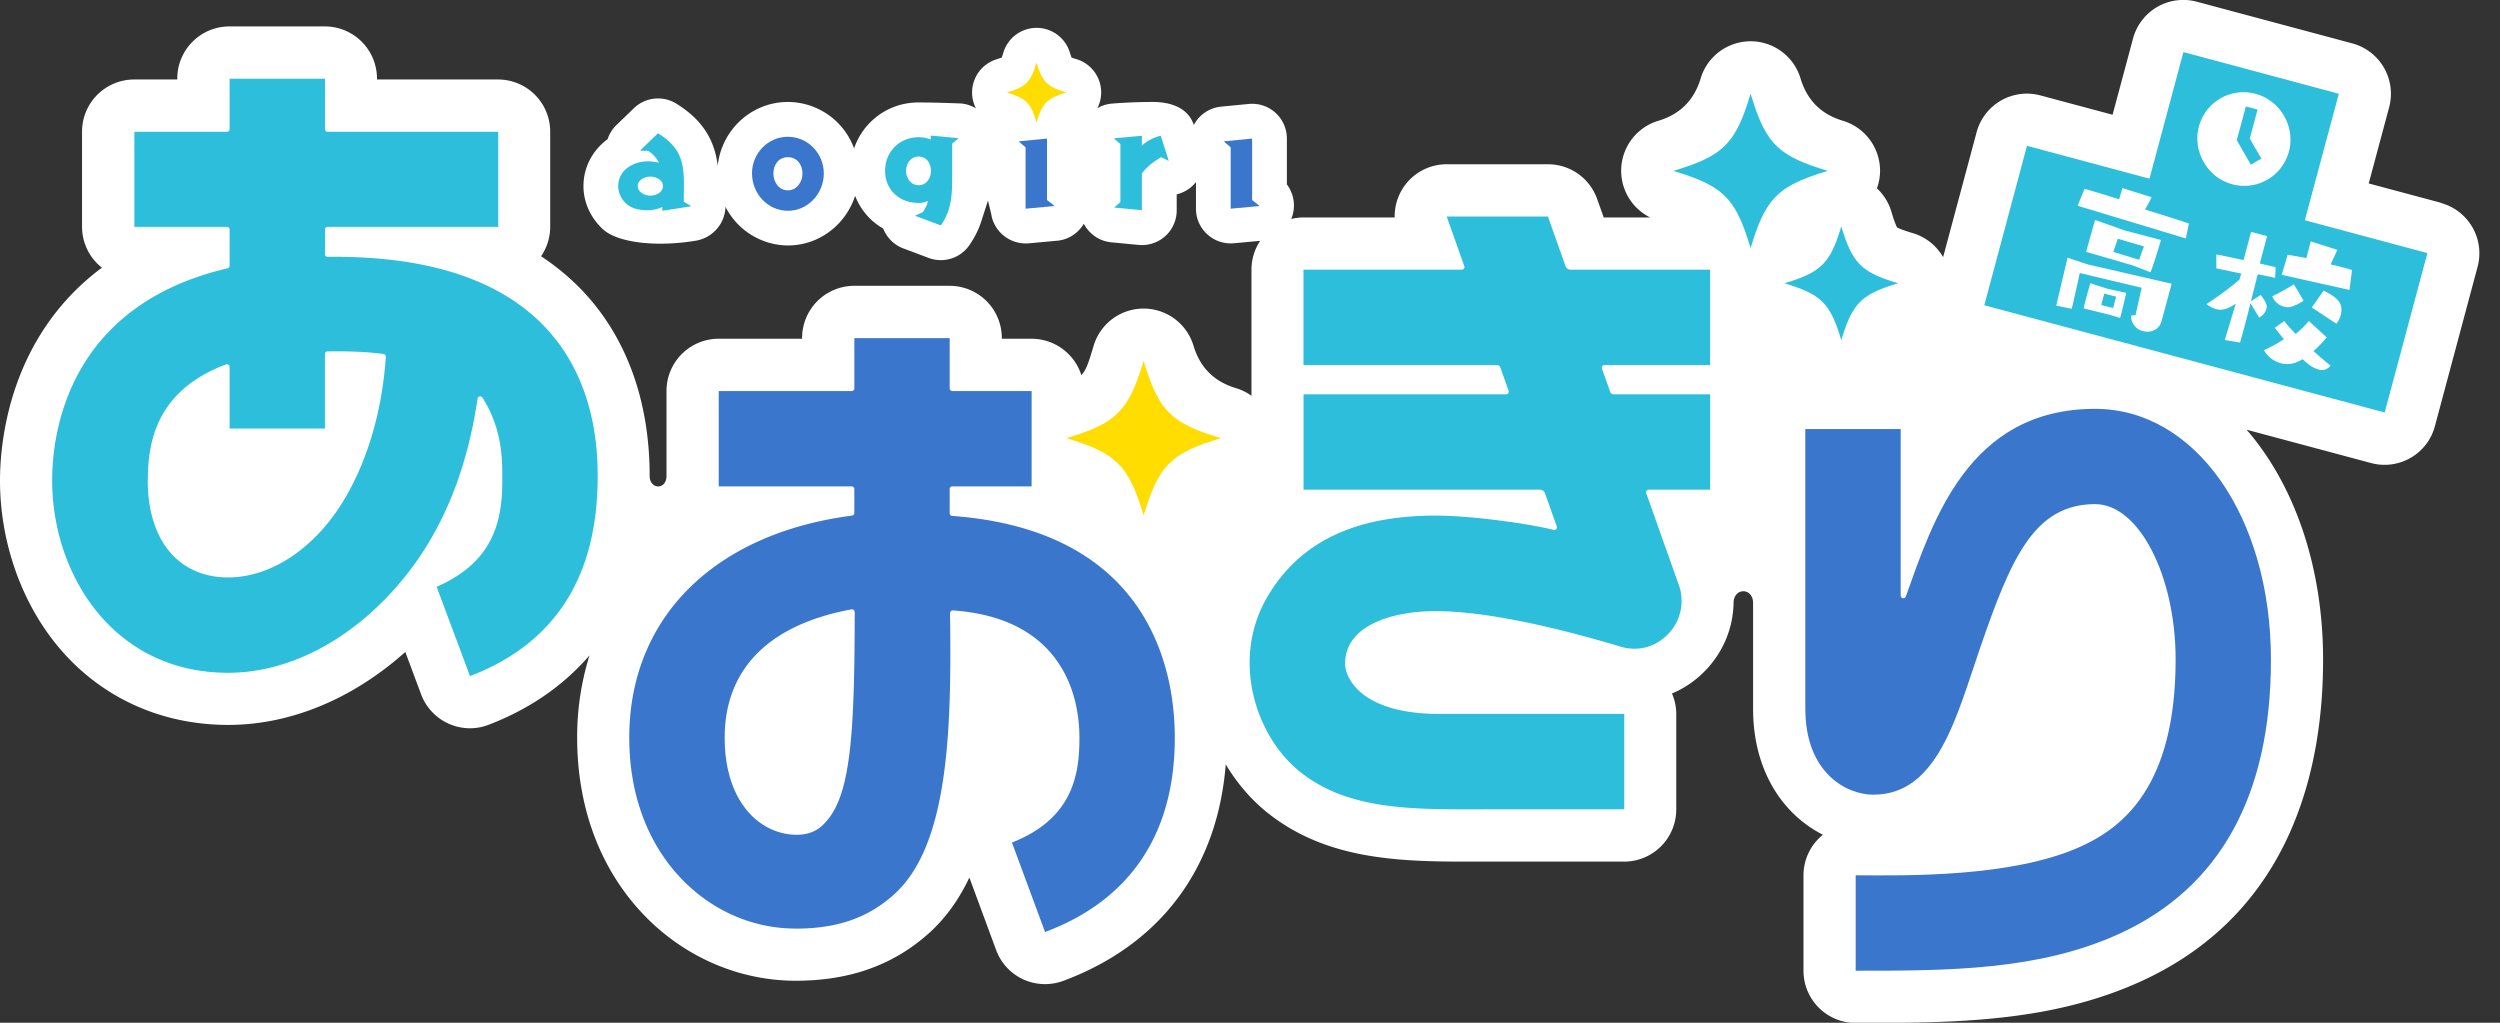
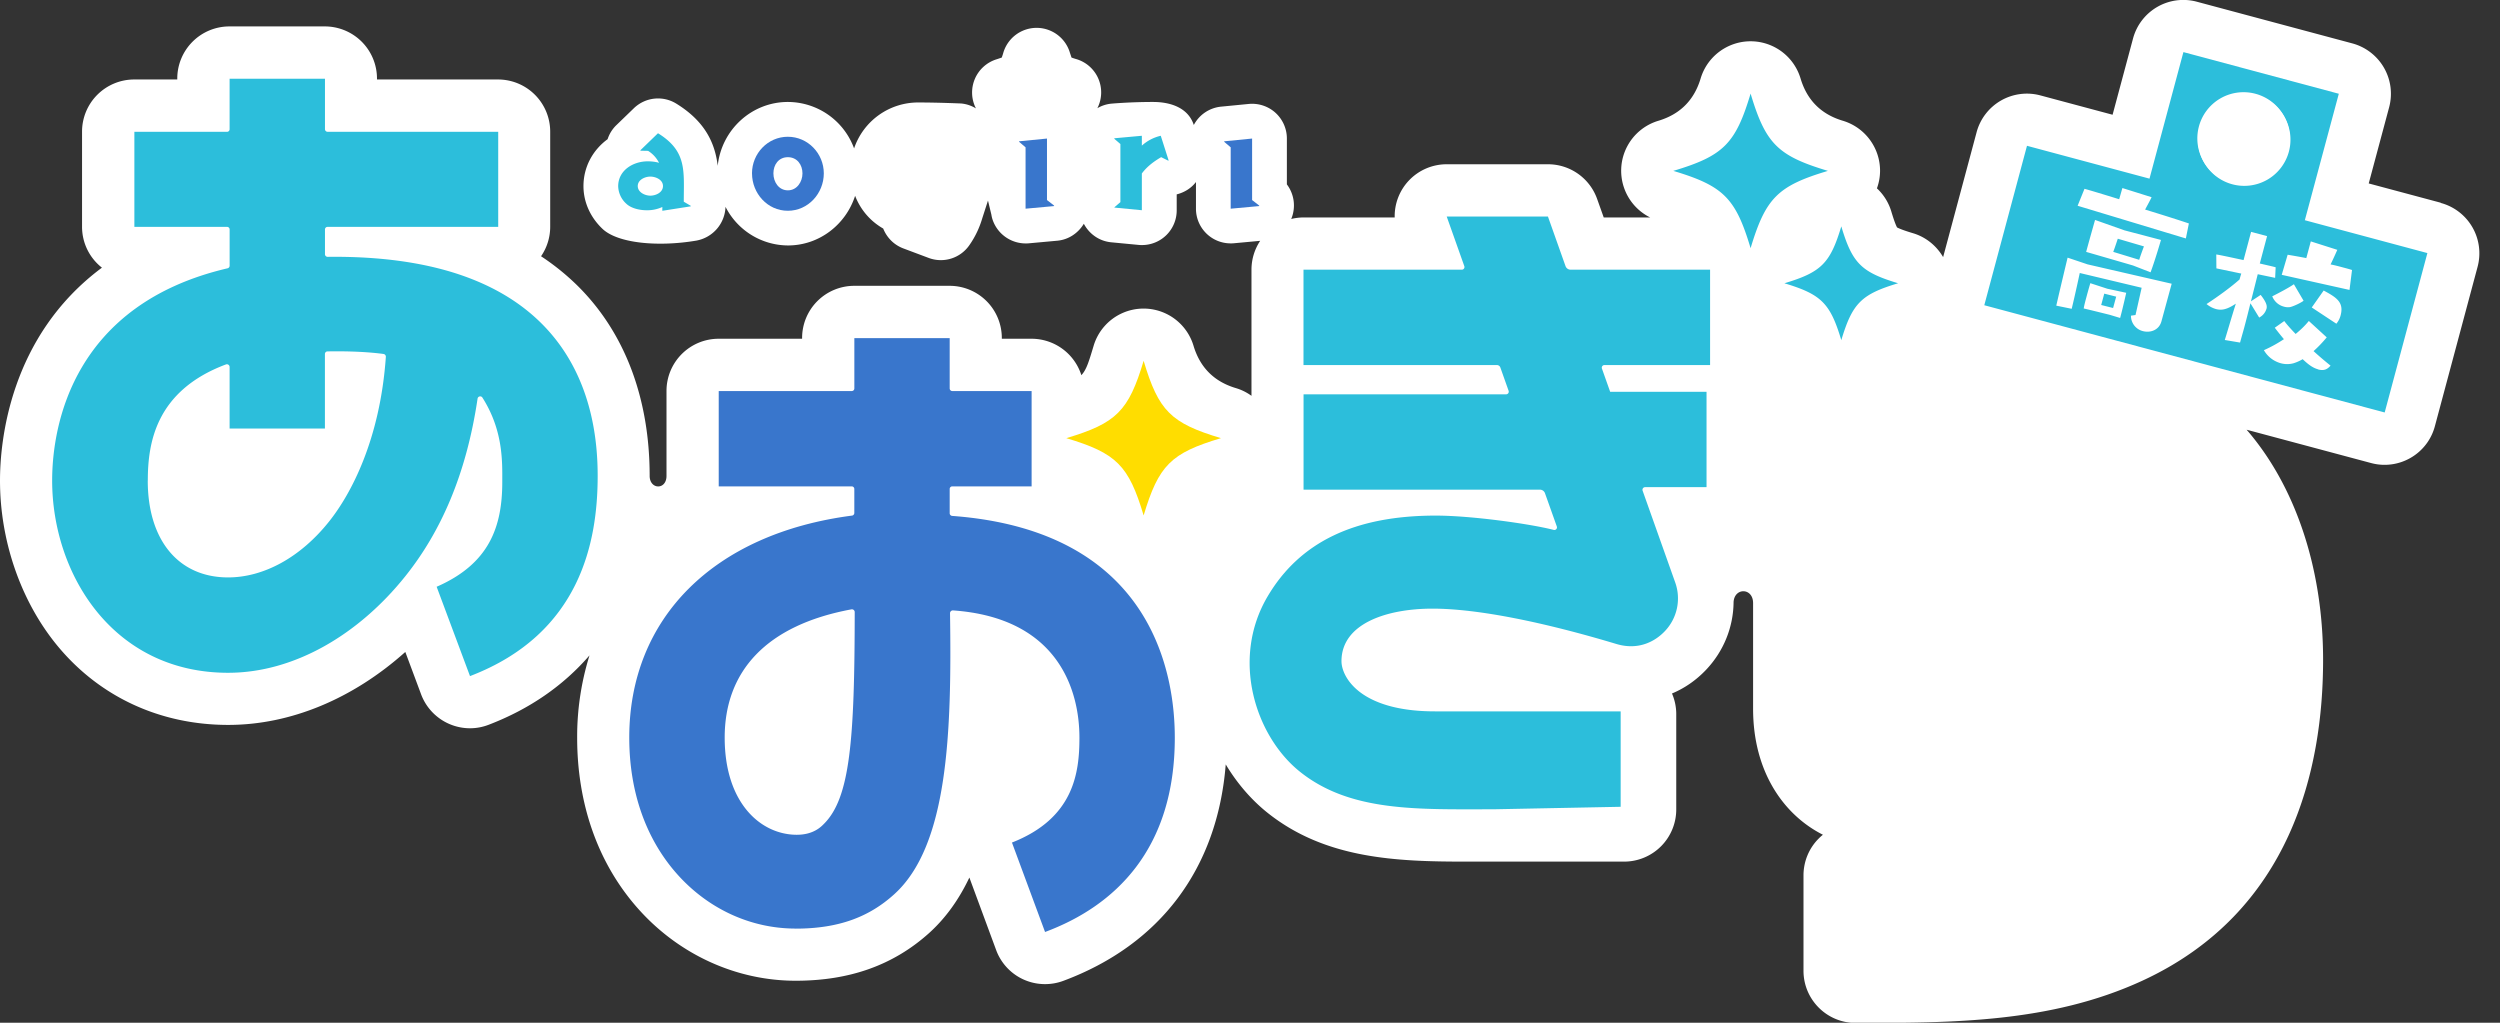
<svg xmlns="http://www.w3.org/2000/svg" width="88" height="36" fill="none">
  <rect width="100%" height="100%" fill="#333333" stroke="none" />
  <g clip-path="url(#a)">
    <path fill="#fff" d="m85.918 7.137-2.539-.68.719-2.682A1.836 1.836 0 0 0 82.8 1.527L77.33.061a1.833 1.833 0 0 0-2.248 1.297l-.719 2.681-2.539-.68a1.833 1.833 0 0 0-2.248 1.297L68.398 9.05c-.23-.394-.6-.703-1.057-.84-.356-.106-.507-.173-.565-.205-.032-.059-.097-.21-.203-.565a1.83 1.83 0 0 0-.505-.81c.07-.195.11-.402.11-.619 0-.81-.53-1.525-1.308-1.76q-1.147-.341-1.49-1.488a1.836 1.836 0 0 0-3.518 0q-.343 1.146-1.49 1.489a1.836 1.836 0 0 0-.288 3.402h-1.633l-.232-.651a1.835 1.835 0 0 0-1.73-1.221h-3.562a1.83 1.83 0 0 0-1.834 1.872h-3.205q-.228.002-.437.054a1.23 1.23 0 0 0-.153-1.217V4.875c0-.345-.147-.674-.402-.906a1.23 1.23 0 0 0-.941-.31l-.983.096a1.22 1.22 0 0 0-.95.645c-.196-.6-.804-.811-1.437-.811-.82 0-1.47.06-1.47.06a1.2 1.2 0 0 0-.488.16 1.222 1.222 0 0 0-.739-1.728c-.079-.022-.133-.042-.171-.056l-.057-.171a1.222 1.222 0 0 0-2.343.002c-.022.079-.042.133-.056.171l-.171.057a1.224 1.224 0 0 0-.737 1.732 1.2 1.2 0 0 0-.516-.173s-.815-.036-1.496-.036a2.38 2.38 0 0 0-2.277 1.617 2.49 2.49 0 0 0-2.33-1.635c-1.281 0-2.34.986-2.47 2.248-.091-.753-.406-1.541-1.459-2.19a1.224 1.224 0 0 0-1.49.16l-.623.602a1.2 1.2 0 0 0-.304.49c-.52.381-.85.976-.85 1.652 0 .56.24 1.097.67 1.505.536.509 1.95.642 3.3.414a1.25 1.25 0 0 0 1.03-1.19 2.48 2.48 0 0 0 2.199 1.36c1.101 0 2.036-.735 2.363-1.747.191.492.536.893.989 1.152.124.313.374.574.71.7l.89.334a1.22 1.22 0 0 0 1.428-.442c.225-.32.367-.642.46-.957l.2-.62.12.498q.013.088.04.169a1.23 1.23 0 0 0 1.162.842q.055.001.113-.004l1.005-.092c.398-.036.738-.27.934-.597.187.356.539.612.965.653l.964.092q.059.006.117.005a1.22 1.22 0 0 0 1.223-1.223v-.561q.211-.052.395-.172.166-.11.283-.263v.937a1.22 1.22 0 0 0 1.224 1.223q.055.001.11-.004l.926-.086c-.191.29-.306.638-.306 1.014v4.442a1.8 1.8 0 0 0-.55-.272q-1.146-.342-1.49-1.49a1.835 1.835 0 0 0-3.516 0c-.169.562-.254.848-.432 1.035a1.84 1.84 0 0 0-1.75-1.282h-1.05v-.027a1.836 1.836 0 0 0-1.837-1.836h-3.356a1.836 1.836 0 0 0-1.837 1.836v.027h-2.937a1.836 1.836 0 0 0-1.836 1.836v2.99c0 .506-.593.488-.593 0 0-2.735-.878-5.051-2.54-6.694a8.5 8.5 0 0 0-1.283-1.036 1.83 1.83 0 0 0 .322-1.038V4.634a1.836 1.836 0 0 0-1.836-1.836H13.27v-.032A1.836 1.836 0 0 0 11.433.93H8.076A1.836 1.836 0 0 0 6.24 2.766v.032H4.724a1.836 1.836 0 0 0-1.836 1.836V7.98c0 .586.273 1.107.7 1.442C.319 11.852 0 15.578 0 16.916c0 2.113.723 4.215 1.982 5.767 1.483 1.827 3.632 2.834 6.05 2.834 2.196 0 4.39-.919 6.235-2.568l.556 1.492a1.84 1.84 0 0 0 1.72 1.194q.336 0 .655-.122c1.453-.557 2.64-1.386 3.553-2.444a9.6 9.6 0 0 0-.435 2.895c0 2.34.73 4.41 2.113 5.985 1.435 1.636 3.47 2.573 5.578 2.573 1.906 0 3.44-.55 4.695-1.676.597-.539 1.061-1.199 1.42-1.956l.943 2.553a1.83 1.83 0 0 0 1.721 1.198c.216 0 .435-.038.642-.115 3.425-1.277 5.427-3.967 5.718-7.619.396.66.892 1.237 1.455 1.69 2.044 1.64 4.55 1.732 7.011 1.732h5.555a1.836 1.836 0 0 0 1.837-1.836v-3.359c0-.25-.052-.495-.15-.723.44-.184.846-.462 1.195-.829.628-.66.966-1.514.973-2.388.03-.52.687-.511.687.036v3.718c0 2.236 1.093 3.746 2.458 4.435q-.076.06-.144.129c-.347.344-.54.813-.54 1.302v3.356c0 1.014.821 1.837 1.835 1.837 3.37 0 6.858 0 10.075-1.478 5.274-2.424 6.38-7.484 6.38-11.303 0-3.31-1.023-6.175-2.692-8.1l4.381 1.173q.241.064.476.063c.81 0 1.552-.54 1.77-1.36l1.503-5.61a1.836 1.836 0 0 0-1.298-2.249z" />
    <path fill="#2CBEDB" d="M8.031 23.682c-4.066 0-6.195-3.49-6.195-6.766 0-1.987.762-6.208 6.175-7.472a.094.094 0 0 0 .072-.09V8.079a.09.09 0 0 0-.092-.093H4.73V4.64h3.26a.09.09 0 0 0 .092-.093V2.771h3.357v1.775c0 .052.04.093.092.093h6.006v3.347h-6.006a.09.09 0 0 0-.092.093v.87c0 .051.043.092.094.092 8.836-.106 9.505 5.418 9.505 7.71 0 2.294-.592 5.554-4.494 7.048l-1.174-3.145c1.854-.809 2.31-2.111 2.31-3.688 0-.696.042-1.805-.7-2.972-.047-.072-.16-.045-.17.041-.4 2.69-1.307 4.702-2.54 6.245-1.637 2.05-3.91 3.402-6.237 3.402zm-2.83-6.766c0 2.102 1.084 3.409 2.828 3.409 1.262 0 2.555-.714 3.55-1.962.784-.98 1.8-2.902 2.003-5.799a.097.097 0 0 0-.08-.104c-.785-.106-1.695-.097-1.977-.09-.05 0-.088.043-.088.093v2.622H8.082v-2.17a.096.096 0 0 0-.129-.087c-2.48.928-2.75 2.78-2.75 4.086z" />
    <path fill="#3976CC" d="M28.007 32.686c-1.602 0-3.113-.71-4.2-1.949-1.083-1.234-1.657-2.885-1.657-4.773 0-4.197 2.964-7.18 7.842-7.815a.094.094 0 0 0 .08-.09v-.845a.09.09 0 0 0-.091-.093h-4.682v-3.356h4.682c.051 0 .092-.04.092-.093v-1.77h3.356v1.77c0 .052.041.093.093.093h2.791v3.356h-2.791a.09.09 0 0 0-.093.093v.854c0 .047.039.087.086.092 7.196.532 7.838 5.774 7.838 7.806 0 3.945-2.123 5.93-4.567 6.84l-1.165-3.148c2.179-.856 2.375-2.45 2.375-3.692 0-1.633-.716-4.215-4.452-4.48a.1.1 0 0 0-.103.096c.063 4.22-.068 8.191-1.97 9.901-.864.78-1.925 1.205-3.466 1.205zm-2.498-6.722c0 2.313 1.277 3.42 2.539 3.42.592 0 .862-.291.948-.377.926-.914 1.086-2.937 1.09-7.463a.098.098 0 0 0-.114-.095c-2.992.554-4.463 2.174-4.463 4.515" />
    <path fill="#FD0" d="M42.977 15.423c-1.764.527-2.192.955-2.721 2.721-.528-1.764-.956-2.192-2.722-2.721 1.764-.527 2.192-.955 2.722-2.722.527 1.764.955 2.192 2.721 2.722" />
-     <path fill="#3976CC" d="M65.32 34.166V30.81c1.74.009 5.488.085 7.906-1.005 1.446-.654 3.356-2.066 3.356-6.585 0-2.967-1.297-5.475-2.832-5.475-2.151 0-2.964 1.91-4.048 5.056-.836 2.424-1.493 5.172-3.762 5.172-.926 0-2.393-.75-2.393-3.032v-9.838h3.357v5.862c0 .103.144.13.18.034.942-2.625 2.188-6.608 6.664-6.608 3.528 0 6.189 3.796 6.189 8.831 0 4.772-1.787 8.013-5.312 9.635-2.853 1.312-6.08 1.312-9.307 1.312z" />
-     <path fill="#2CBEDB" d="M64.343 6.015c-1.764.527-2.192.955-2.722 2.721-.527-1.764-.955-2.192-2.721-2.721 1.764-.527 2.192-.955 2.721-2.721.527 1.764.956 2.192 2.722 2.721m2.473 3.955c-1.297.388-1.613.704-2.002 2.004-.388-1.298-.703-1.613-2.003-2.003 1.297-.388 1.613-.703 2.003-2.003.387 1.298.702 1.613 2.002 2.003M52.567 28.487c-2.674 0-5.037.099-6.815-1.327-1.556-1.248-2.437-3.954-1.133-6.164 1.131-1.917 3.069-2.847 5.92-2.847 1.244 0 3.315.288 4.153.504a.092.092 0 0 0 .108-.121l-.417-1.172a.19.19 0 0 0-.176-.124h-8.322V13.88h7.13a.093.093 0 0 0 .088-.124l-.29-.818a.13.13 0 0 0-.126-.088h-6.804V9.493h5.574a.093.093 0 0 0 .087-.124l-.62-1.748h3.563l.62 1.748a.19.19 0 0 0 .175.124h4.913v3.357h-3.72a.093.093 0 0 0-.087.124l.29.818c.019.054.07.088.127.088h3.392v3.356h-2.162a.093.093 0 0 0-.088.124l1.147 3.229a1.67 1.67 0 0 1-.368 1.72c-.315.332-.9.688-1.703.447-2.561-.77-4.888-1.244-6.474-1.244s-3.202.514-3.202 1.85c0 .534.622 1.766 3.29 1.766h6.537v3.359zM81.13 7.754 82.326 3.3l-5.47-1.466-1.194 4.454-4.312-1.156-1.503 5.612 14.094 3.775 1.503-5.611-4.312-1.156zm-3.737-3.269a1.626 1.626 0 1 1 3.14.843 1.626 1.626 0 0 1-3.14-.843" />
+     <path fill="#2CBEDB" d="M64.343 6.015c-1.764.527-2.192.955-2.722 2.721-.527-1.764-.955-2.192-2.721-2.721 1.764-.527 2.192-.955 2.721-2.721.527 1.764.956 2.192 2.722 2.721m2.473 3.955c-1.297.388-1.613.704-2.002 2.004-.388-1.298-.703-1.613-2.003-2.003 1.297-.388 1.613-.703 2.003-2.003.387 1.298.702 1.613 2.002 2.003M52.567 28.487c-2.674 0-5.037.099-6.815-1.327-1.556-1.248-2.437-3.954-1.133-6.164 1.131-1.917 3.069-2.847 5.92-2.847 1.244 0 3.315.288 4.153.504a.092.092 0 0 0 .108-.121l-.417-1.172a.19.19 0 0 0-.176-.124h-8.322V13.88h7.13a.093.093 0 0 0 .088-.124l-.29-.818a.13.13 0 0 0-.126-.088h-6.804V9.493h5.574a.093.093 0 0 0 .087-.124l-.62-1.748h3.563l.62 1.748a.19.19 0 0 0 .175.124h4.913v3.357h-3.72a.093.093 0 0 0-.087.124l.29.818h3.392v3.356h-2.162a.093.093 0 0 0-.088.124l1.147 3.229a1.67 1.67 0 0 1-.368 1.72c-.315.332-.9.688-1.703.447-2.561-.77-4.888-1.244-6.474-1.244s-3.202.514-3.202 1.85c0 .534.622 1.766 3.29 1.766h6.537v3.359zM81.13 7.754 82.326 3.3l-5.47-1.466-1.194 4.454-4.312-1.156-1.503 5.612 14.094 3.775 1.503-5.611-4.312-1.156zm-3.737-3.269a1.626 1.626 0 1 1 3.14.843 1.626 1.626 0 0 1-3.14-.843" />
    <path fill="#fff" d="M78.542 6.477a1.626 1.626 0 1 0 .843-3.14 1.626 1.626 0 0 0-.843 3.14m.512-2.73.412.11-.273 1.02.408.708-.37.214-.495-.86.32-1.193z" />
-     <path fill="#2CBEDB" d="m79.599 5.582-.408-.705.275-1.02-.412-.11-.32 1.189.495.86z" />
    <path fill="#fff" d="M75.701 9.583c.174-.47.365-1.137.365-1.137l-1.293-.34-1.027-.363s-.219.77-.313 1.124c.092.025 1.649.478 1.649.478l.617.24zm-1.155-1.18.921.27s-.115.3-.167.473l-.914-.279c.056-.144.16-.464.16-.464m5.233 2.467a.5.5 0 0 1-.257.302l-.306-.5c-.072.292-.149.597-.221.865-.052.191-.106.371-.144.52l-.536-.09c.085-.273.252-.852.39-1.28-.316.21-.5.244-.704.19a.9.9 0 0 1-.328-.176c.428-.28.851-.59 1.162-.865q.027-.109.06-.207l-.876-.183-.004-.489c.22.036.67.138.96.198l.266-.993.56.15-.256.963c.216.052.41.092.558.133l-.018.371-.612-.128-.24.955.343-.225c.219.282.23.396.203.496zm-4.274-3.494c.642.196 1.228.383 1.541.489l-.106.524-3.807-1.148.241-.595c.192.052.645.189 1.221.367l.113-.394 1.027.322c-.054.115-.146.28-.227.432zm-2.03 1.928 2.968.683-.363 1.333c-.086.3-.385.404-.649.334a.554.554 0 0 1-.419-.543l.16-.023.216-.96-2.18-.52s-.156.735-.284 1.26l-.541-.11c.133-.584.399-1.688.399-1.688l.696.234zm.104.665s-.063.212-.126.448c-.043.16-.088.324-.106.442.084.015.917.223.917.223l.365.11.02-.077c.077-.286.194-.808.194-.808l-.662-.142zm.802.874-.419-.106.108-.401.42.106zm7.054 1.514c.198.182.405.356.6.513-.102.115-.217.19-.436.131-.218-.059-.385-.21-.545-.358a1.5 1.5 0 0 1-.322.144.86.86 0 0 1-.446 0 .98.98 0 0 1-.595-.46c.273-.121.496-.25.705-.387a9 9 0 0 1-.322-.403l.334-.235c.09.124.232.28.4.455a3.3 3.3 0 0 0 .465-.457l.628.575a4.4 4.4 0 0 1-.466.486zm1.036-2.942c.126.033.237.063.318.09l-.088.7-2.384-.531.208-.706c.164.027.412.07.657.118l.158-.588.933.297s-.122.28-.237.514c.162.031.304.07.437.106zM82.39 11.1a.75.75 0 0 1-.15.295l-.866-.572.419-.595c.469.25.716.421.597.872m-2.406-.67c.212-.108.565-.29.761-.425l.34.579c-.07.063-.353.2-.477.225a.5.5 0 0 1-.214-.016.6.6 0 0 1-.41-.362m-3.906.89c-.086.3-.386.404-.65.334a.554.554 0 0 1-.418-.543l.16-.023.216-.96-2.18-.52s-.156.735-.285 1.26l-.54-.11c.133-.584.398-1.688.398-1.688l.697.234 2.967.683-.363 1.333zm.862-2.928-3.807-1.15.241-.594c.192.052.645.19 1.221.367l.113-.394 1.027.322c-.054.115-.146.28-.227.433.642.196 1.227.383 1.54.489l-.105.524zm2.58 2.78-.306-.5a44 44 0 0 1-.221.865c-.052.191-.106.371-.144.52l-.537-.09c.086-.273.253-.852.39-1.28-.315.21-.5.244-.703.19a.9.9 0 0 1-.329-.176c.428-.28.852-.59 1.163-.865a3 3 0 0 1 .06-.207l-.876-.183-.004-.489c.22.036.669.138.96.198l.265-.993.561.15-.257.963c.217.052.41.092.56.133l-.019.371-.613-.128-.238.955.342-.225c.219.282.23.396.203.496a.5.5 0 0 1-.257.301zm1.225-1.167.34.579c-.07.063-.353.2-.477.225a.5.5 0 0 1-.214-.016.6.6 0 0 1-.41-.362c.212-.109.565-.291.761-.426M81.597 13c-.218-.059-.385-.21-.545-.358a1.5 1.5 0 0 1-.322.144.86.86 0 0 1-.446 0 .98.98 0 0 1-.595-.46c.273-.121.496-.25.705-.387a10 10 0 0 1-.322-.403l.333-.235c.09.124.232.28.401.455.16-.133.307-.265.464-.457l.629.575a4.4 4.4 0 0 1-.466.486c.198.183.405.356.599.514-.102.115-.216.19-.435.13zm.793-1.901a.75.75 0 0 1-.15.295l-.866-.572.419-.595c.469.25.716.421.597.872m.31-.895-2.383-.531.208-.706c.164.027.412.07.657.118l.158-.588.933.297s-.122.28-.237.514c.162.031.304.07.437.106.127.033.237.063.318.09l-.088.7zm-8.52-.04-.6-.196s-.064.212-.127.448c-.043.16-.088.324-.106.442.084.015.917.223.917.223l.365.11.02-.077c.077-.286.194-.808.194-.808zm.201.678-.419-.106.108-.401.42.106zm.392-2.737-1.027-.363s-.219.77-.313 1.124c.092.025 1.649.478 1.649.478l.617.24c.174-.47.365-1.137.365-1.137l-1.293-.34zm.527 1.04-.914-.279c.056-.144.16-.464.16-.464l.921.27s-.115.3-.167.473" />
    <path fill="#2CBEDB" d="M23.314 7.42v-.134a1.26 1.26 0 0 1-.552.115c-.232 0-.538-.061-.714-.228a.86.86 0 0 1-.288-.617c0-.561.527-.877 1.038-.877.136 0 .269.014.4.052a1.05 1.05 0 0 0-.386-.421l-.26-.005-.013-.013.622-.602c1.03.636.908 1.327.908 2.41l.246.145v.018zm-.42-1.204c-.195 0-.445.114-.445.333 0 .218.25.338.444.338s.444-.115.444-.338-.255-.333-.444-.333" />
    <path fill="#3976CC" d="M26.47 6.103c0-.7.557-1.289 1.262-1.289s1.266.588 1.266 1.289c0 .7-.547 1.316-1.266 1.316-.718 0-1.261-.613-1.261-1.316m1.776 0c0-.306-.19-.57-.514-.57s-.509.263-.509.57.19.597.51.597.513-.302.513-.597" />
-     <path fill="#2CBEDB" d="m32.224 7.601.005-.018.245-.11a1 1 0 0 0 .19-.4.8.8 0 0 1-.33.07c-.666 0-1.178-.45-1.178-1.13S31.67 4.83 32.34 4.83c.144 0 .288.027.421.083v-.14l.965.089v.018l-.21.175v1.233c0 .612-.036 1.13-.399 1.646l-.89-.333zm.546-1.586c0-.255-.15-.505-.43-.505-.282 0-.447.246-.447.505 0 .26.171.505.446.505s.43-.25.43-.505" />
    <path fill="#3976CC" d="M36.1 7.346v-2.16l-.228-.194v-.018l.982-.097v2.165l.25.194v.018z" />
-     <path fill="#FD0" d="M37.536 3.255c-.68.203-.844.37-1.05 1.05-.202-.68-.369-.845-1.05-1.05.681-.202.846-.37 1.05-1.05.203.68.37.845 1.05 1.05" />
    <path fill="#2CBEDB" d="M39.228 7.313v-.018l.21-.18V5.07l-.214-.185v-.018l.969-.088v.347a1.5 1.5 0 0 1 .666-.347l.277.868-.013.009-.25-.124c-.268.158-.496.329-.68.574V7.4l-.965-.093z" />
    <path fill="#3976CC" d="M43.32 7.346v-2.16l-.228-.194v-.018l.982-.097v2.165l.25.194v.018z" />
  </g>
  <defs>
    <clipPath id="a">
      <path fill="#fff" d="M0 0h87.279v36H0z" />
    </clipPath>
  </defs>
</svg>